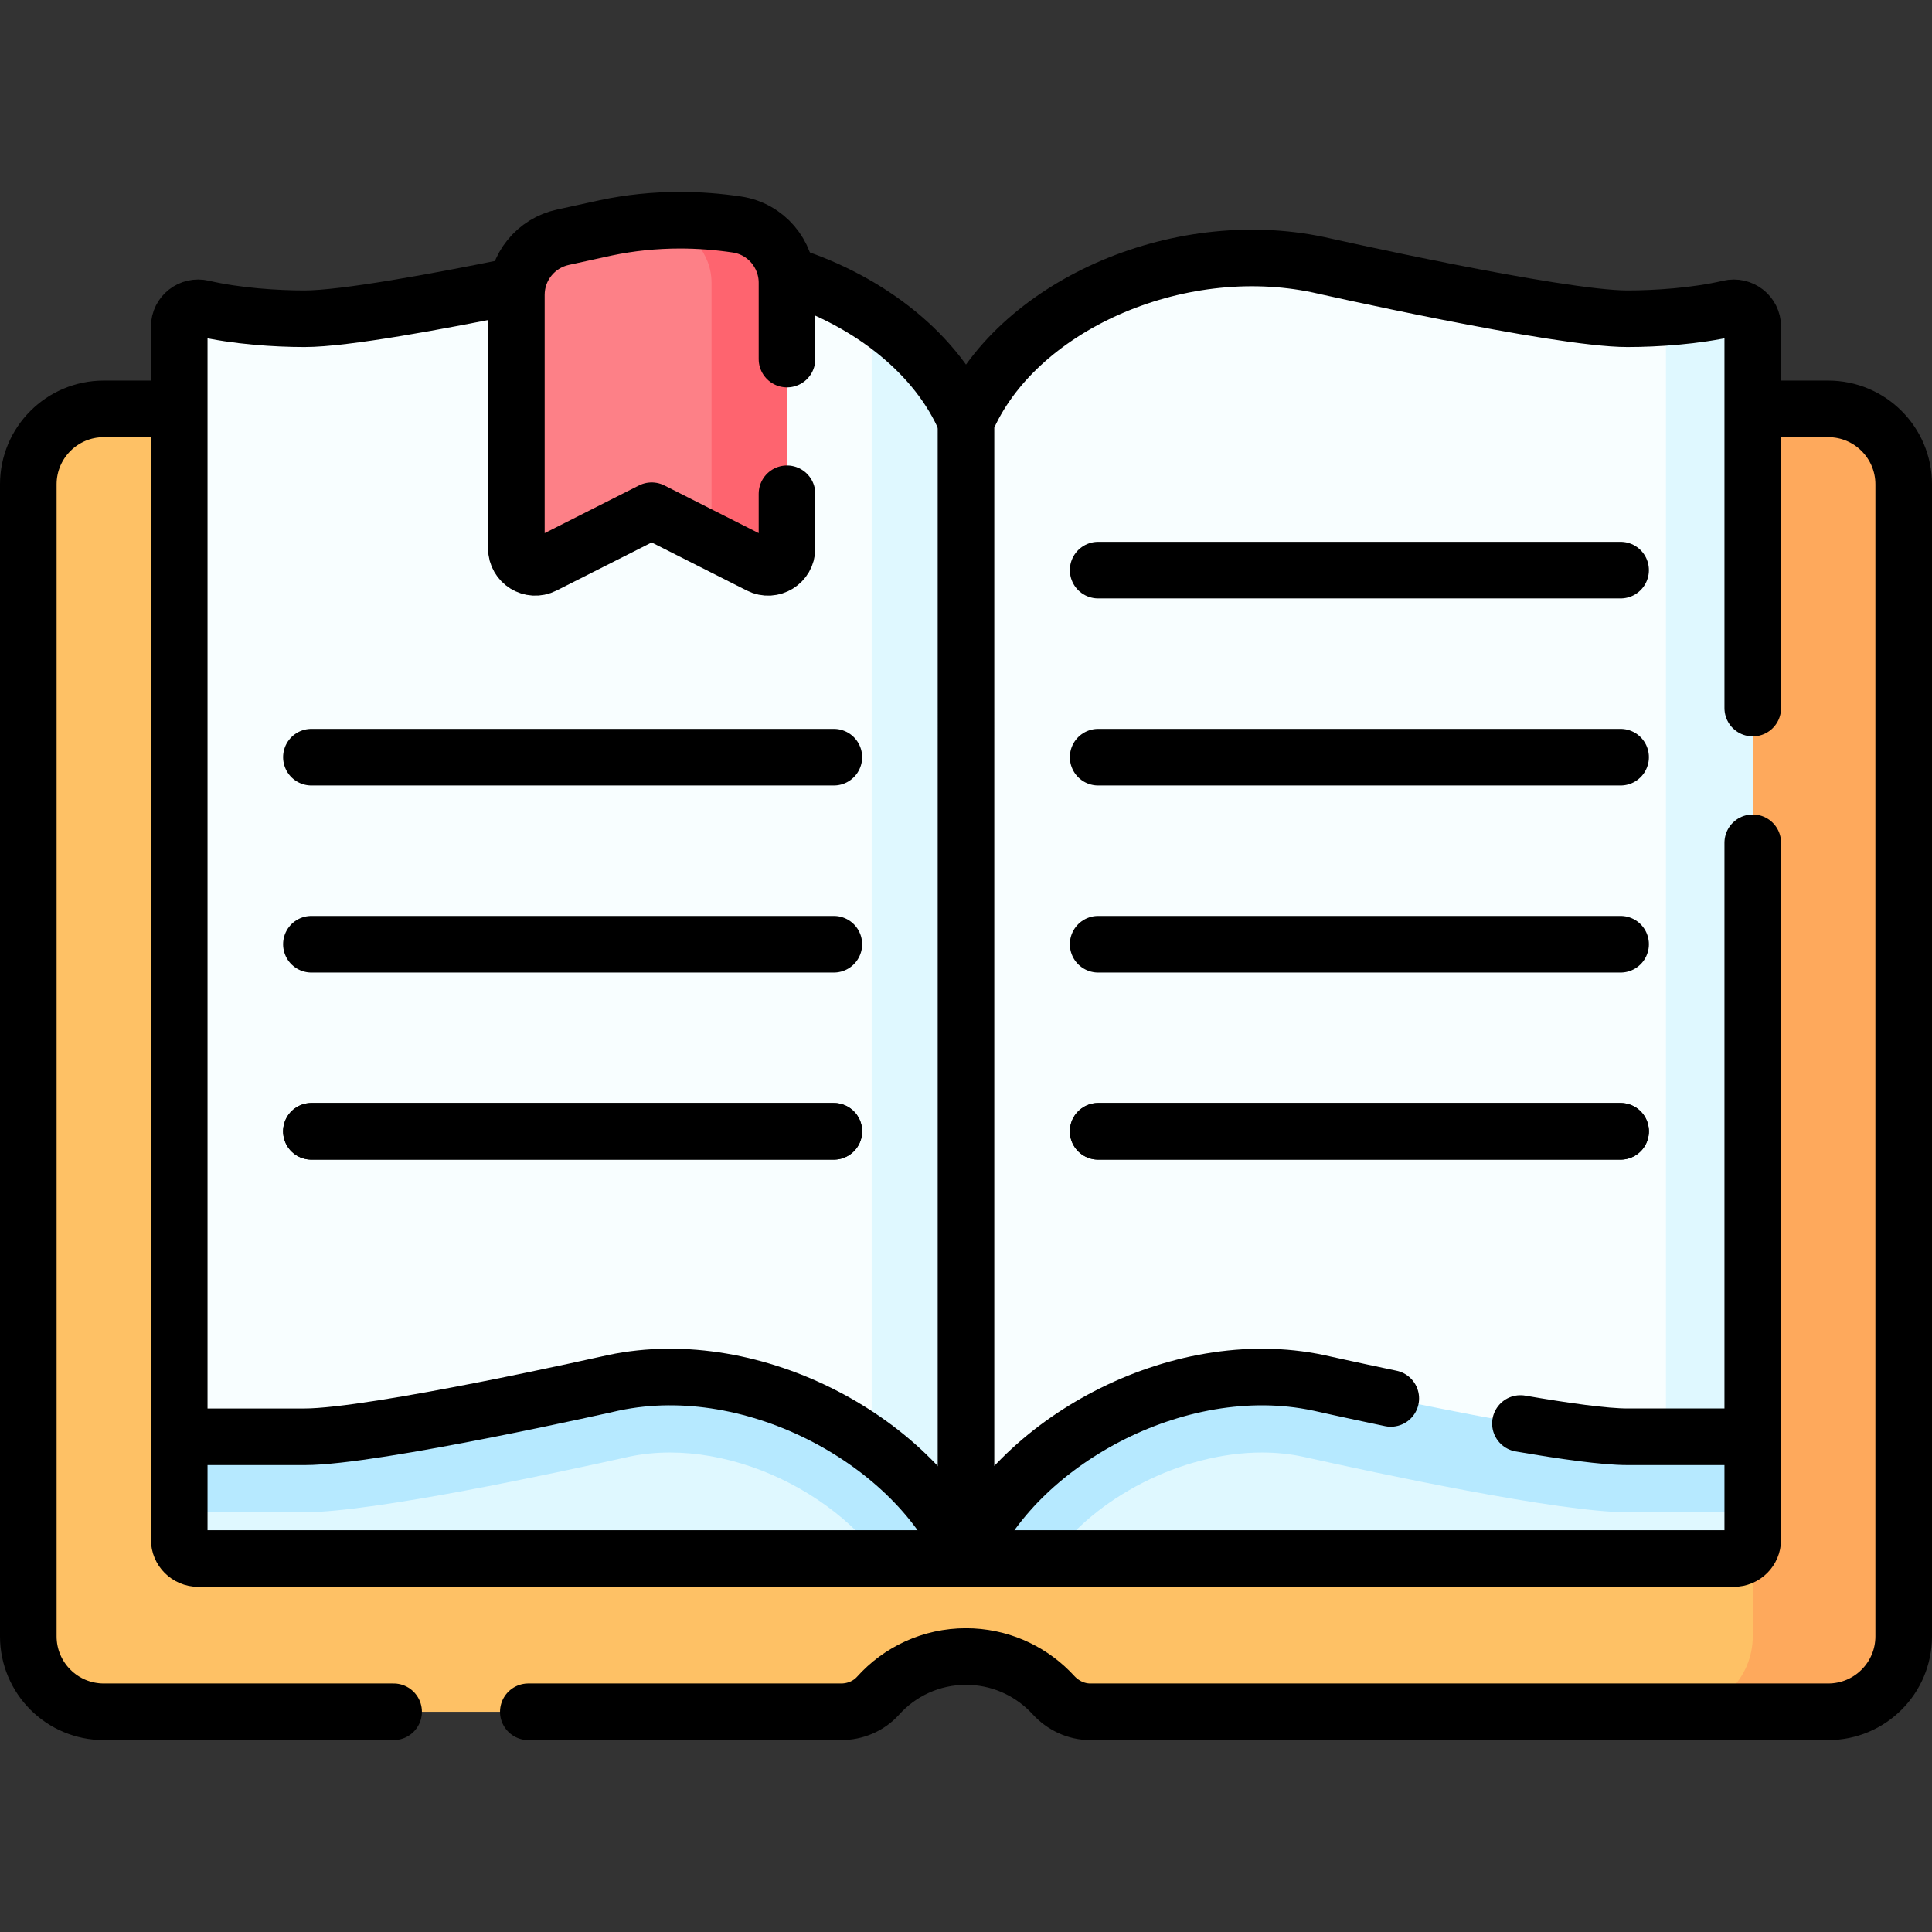
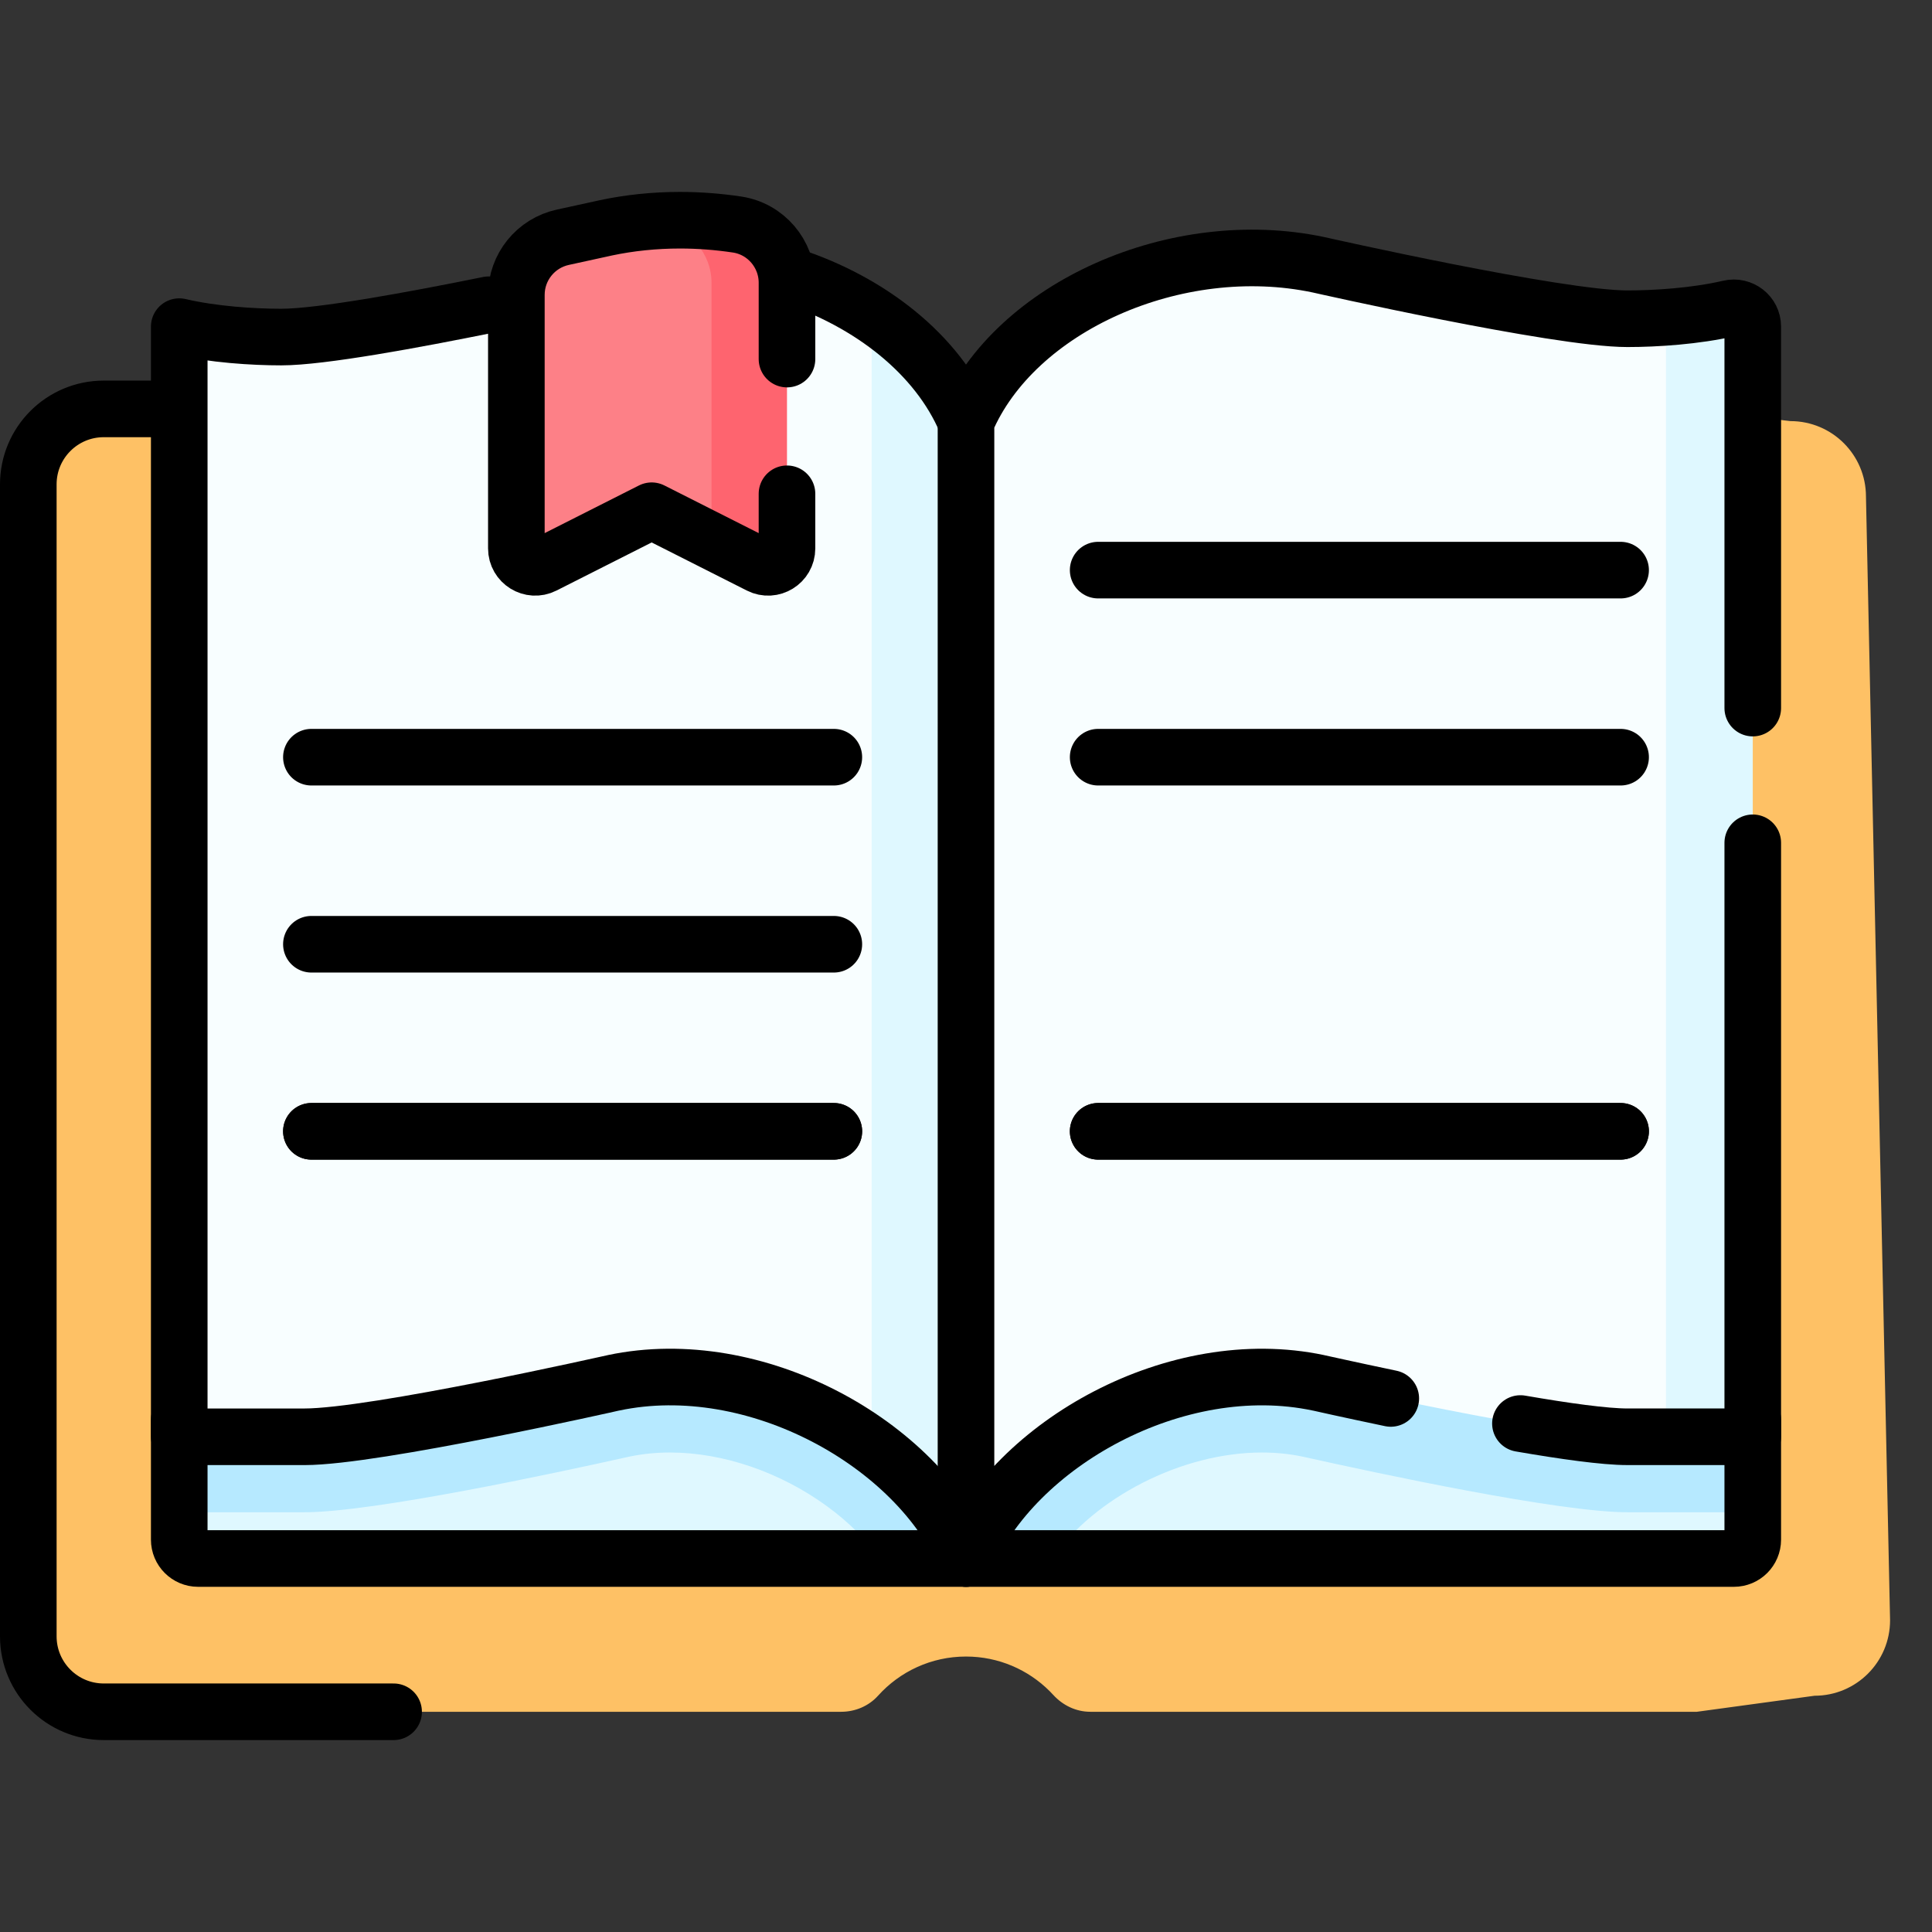
<svg xmlns="http://www.w3.org/2000/svg" version="1.1" id="Capa_1" x="0px" y="0px" viewBox="0 0 512 512" style="enable-background:new 0 0 512 512;" xml:space="preserve" width="512" height="512">
  <rect x="0" y="0" width="512" height="512" fill="#333333" stroke="none" />
  <g>
    <g>
      <path style="fill:#FEC165;" d="M494.5,131.599l6.388,297.788c0,11.046-8.954,20-20,20l-31.2,4.253H288.94&#10;&#09;&#09;&#09;c-3.753,0-7.261-1.678-9.793-4.449c-0.315-0.344-0.637-0.681-0.967-1.011C272.5,442.51,264.66,439,256,439&#10;&#09;&#09;&#09;c-9.249,0-17.565,4.004-23.303,10.377c-2.481,2.755-6.061,4.263-9.769,4.263H27.5c-11.046,0-20-8.954-20-20V128.36&#10;&#09;&#09;&#09;c0-11.046,8.954-20,20-20h203.835L256,123.317l27.524-14.957H446.86l27.64,3.239C485.546,111.599,494.5,120.554,494.5,131.599z" />
-       <path style="fill:#FEA95C;" d="M504.5,128.36v305.28c0,11.05-8.95,20-20,20h-40c11.05,0,20-8.95,20-20v-25.618L446.86,278.27&#10;&#09;&#09;&#09;V108.36h37.64C495.55,108.36,504.5,117.31,504.5,128.36z" />
      <path style="fill:#DFF8FF;" d="M55.524,380.763L47.5,400.76v7.262c0,2.761,2.239,5,5,5h180.64l22.86-7.918l22.79,7.918H459.5&#10;&#09;&#09;&#09;c2.761,0,5-2.239,5-5v-7.762l-9.385-24.07l-207.026-31.321L55.524,380.763z" />
      <path style="fill:#B6E9FF;" d="M464.5,376.19v24.07c-1.62,0.33-3.29,0.5-5,0.5h-28.22c-18.1,0-66.12-10.29-85.93-14.71l-0.19-0.04&#10;&#09;&#09;&#09;c-3.42-0.72-7.04-1.08-10.73-1.08c-21.36,0-44.38,12.03-55.64,28.09h-45.65c-3.5-4.94-8.26-9.68-13.93-13.82&#10;&#09;&#09;&#09;c-12.42-9.07-27.59-14.27-41.65-14.27c-3.69,0-7.3,0.36-10.72,1.08l-0.19,0.04c-19.81,4.42-67.84,14.71-85.91,14.71H47.5v-20&#10;&#09;&#09;&#09;l200.59-35.89L464.5,376.19z" />
      <path style="fill:#F8FEFF;" d="M256,413.022c12.898-30.431,55.78-54.504,93.378-46.567c0.147,0.026,63.343,14.317,81.901,14.308&#10;&#09;&#09;&#09;H441.5l17.506-5.965l0.188-282.352c0-3.245-3.034-5.595-6.193-4.854c-5.335,1.25-5.985-3.892-11.5-3.497&#10;&#09;&#09;&#09;c-3.717,0.267-7.233,0.375-10.221,0.375c-18.558,0.009-81.754-14.283-81.901-14.308C311.78,62.225,268.898,81.298,256,111.73&#10;&#09;&#09;&#09;l-5.033,138.507L256,413.022z" />
      <path style="fill:#DFF8FF;" d="M464.5,86.56v289.2c0,2.761-2.239,5-5,5h-18V84.09c5.546-0.393,11.547-1.14,16.914-2.404&#10;&#09;&#09;&#09;C461.527,80.952,464.5,83.361,464.5,86.56z" />
      <path style="fill:#F8FEFF;" d="M251.665,396.069C246.871,384.759,231,383.05,231,383.05&#10;&#09;&#09;&#09;c-19.048-13.925-44.754-21.582-68.378-16.595c-0.147,0.026-63.343,14.317-81.901,14.308H47.5V86.562&#10;&#09;&#09;&#09;c0-3.245,3.034-5.595,6.193-4.854c8.931,2.092,19.607,2.764,27.027,2.764c18.558,0.009,81.754-14.283,81.901-14.308&#10;&#09;&#09;&#09;c23.499-4.961,49.062,0.629,68.078,12.949c11.41,7.392,14.81,26.158,19.647,37.57L251.665,396.069z" />
      <path style="fill:#DFF8FF;" d="M256,111.73v301.29c-4.79-11.31-13.73-21.74-25-29.97V83.32C242.27,90.68,251.2,100.42,256,111.73z&#10;&#09;&#09;&#09;" />
      <path style="fill:#FD8087;" d="M205.83,76.823l0.376,64.565c0,3.726-3.929,6.143-7.254,4.463l-10.39-2.483l-14.058-7.101&#10;&#09;&#09;&#09;c-1.134-0.573-2.473-0.573-3.607,0l-26.802,13.539c-3.326,1.68-7.254-0.737-7.254-4.463v-67.2c0-7.363,5.147-13.723,12.345-15.27&#10;&#09;&#09;&#09;c3.739-0.803,7.404-1.606,10.934-2.393c0.17-0.04,0.44-0.1,0.44-0.1c3.17-0.67,6.407-1.175,9.69-1.512&#10;&#09;&#09;&#09;c3.283-0.338,6.4,1.099,9.75,1.099c5.018,0,10.078,0.387,15.1,1.139C202.726,62.248,205.83,69.112,205.83,76.823z" />
      <path style="fill:#FE646F;" d="M208.56,74.94v70.4c0,3.73-3.93,6.15-7.25,4.47l-12.75-6.44V74.94c0-7.71-5.62-14.3-13.25-15.44&#10;&#09;&#09;&#09;c-1.68-0.25-3.37-0.46-5.06-0.63c3.28-0.34,6.61-0.51,9.96-0.51c5.02,0,10.08,0.39,15.1,1.14&#10;&#09;&#09;&#09;C202.94,60.64,208.56,67.23,208.56,74.94z" />
    </g>
    <g>
      <path style="fill:none;stroke:#000000;stroke-width:15;stroke-linecap:round;stroke-linejoin:round;stroke-miterlimit:10;" d="&#10;&#09;&#09;&#09;M47.5,376.189v31.834c0,2.761,2.239,5,5,5h407c2.761,0,5-2.239,5-5v-31.834" />
      <path style="fill:none;stroke:#000000;stroke-width:15;stroke-linecap:round;stroke-linejoin:round;stroke-miterlimit:10;" d="&#10;&#09;&#09;&#09;M46.3,108.36H27.5c-11.05,0-20,8.95-20,20v305.28c0,11.05,8.95,20,20,20h76.81" />
-       <path style="fill:none;stroke:#000000;stroke-width:15;stroke-linecap:round;stroke-linejoin:round;stroke-miterlimit:10;" d="&#10;&#09;&#09;&#09;M465.31,108.36h19.19c11.05,0,20,8.95,20,20v305.28c0,11.05-8.95,20-20,20H288.94c-3.75,0-7.26-1.68-9.79-4.45&#10;&#09;&#09;&#09;c-0.32-0.34-0.64-0.68-0.97-1.01C272.5,442.51,264.66,439,256,439c-9.25,0-17.57,4-23.3,10.38c-2.48,2.75-6.06,4.26-9.77,4.26&#10;&#09;&#09;&#09;h-82.92" />
      <path style="fill:none;stroke:#000000;stroke-width:15;stroke-linecap:round;stroke-linejoin:round;stroke-miterlimit:10;" d="&#10;&#09;&#09;&#09;M464.5,223.35v157.41h-33.22c-6,0-16.66-1.49-28.35-3.51" />
      <path style="fill:none;stroke:#000000;stroke-width:15;stroke-linecap:round;stroke-linejoin:round;stroke-miterlimit:10;" d="&#10;&#09;&#09;&#09;M368.57,370.6c-11.13-2.33-19.13-4.13-19.19-4.14c-37.6-7.94-80.48,16.13-93.38,46.56V111.73c12.9-30.43,55.78-49.5,93.38-41.57&#10;&#09;&#09;&#09;c0.15,0.03,63.34,14.32,81.9,14.31c7.42,0,18.1-0.67,27.03-2.76c3.16-0.74,6.19,1.61,6.19,4.85v101.09" />
      <path style="fill:none;stroke:#000000;stroke-width:15;stroke-linecap:round;stroke-linejoin:round;stroke-miterlimit:10;" d="&#10;&#09;&#09;&#09;M209.638,73.117c21.008,6.894,38.816,20.81,46.362,38.613" />
-       <path style="fill:none;stroke:#000000;stroke-width:15;stroke-linecap:round;stroke-linejoin:round;stroke-miterlimit:10;" d="&#10;&#09;&#09;&#09;M256,413.022c-12.898-30.431-55.78-54.504-93.378-46.567c-0.147,0.026-63.343,14.317-81.901,14.308H47.5V86.562&#10;&#09;&#09;&#09;c0-3.245,3.034-5.595,6.193-4.854c8.931,2.092,19.607,2.764,27.027,2.764c10.517,0.005,35.369-4.582,54.958-8.564" />
+       <path style="fill:none;stroke:#000000;stroke-width:15;stroke-linecap:round;stroke-linejoin:round;stroke-miterlimit:10;" d="&#10;&#09;&#09;&#09;M256,413.022c-12.898-30.431-55.78-54.504-93.378-46.567c-0.147,0.026-63.343,14.317-81.901,14.308H47.5V86.562&#10;&#09;&#09;&#09;c8.931,2.092,19.607,2.764,27.027,2.764c10.517,0.005,35.369-4.582,54.958-8.564" />
      <path style="fill:none;stroke:#000000;stroke-width:15;stroke-linecap:round;stroke-linejoin:round;stroke-miterlimit:10;" d="&#10;&#09;&#09;&#09;M208.56,130.86v14.48c0,3.73-3.93,6.15-7.25,4.47l-28.61-14.46l-28.61,14.46c-3.32,1.68-7.25-0.74-7.25-4.47v-67.2&#10;&#09;&#09;&#09;c0-7.36,5.15-13.72,12.35-15.27c3.73-0.8,7.4-1.6,10.93-2.39c0.17-0.04,0.44-0.1,0.44-0.1c6.34-1.34,12.95-2.02,19.65-2.02&#10;&#09;&#09;&#09;c5.02,0,10.08,0.39,15.1,1.14c7.63,1.14,13.25,7.73,13.25,15.44v20.22" />
      <g>
        <line style="fill:none;stroke:#000000;stroke-width:15;stroke-linecap:round;stroke-linejoin:round;stroke-miterlimit:10;" x1="291.024" y1="151.088" x2="429.476" y2="151.088" />
        <line style="fill:none;stroke:#000000;stroke-width:15;stroke-linecap:round;stroke-linejoin:round;stroke-miterlimit:10;" x1="291.024" y1="200.662" x2="429.476" y2="200.662" />
-         <line style="fill:none;stroke:#000000;stroke-width:15;stroke-linecap:round;stroke-linejoin:round;stroke-miterlimit:10;" x1="291.024" y1="250.236" x2="429.476" y2="250.236" />
        <line style="fill:none;stroke:#000000;stroke-width:15;stroke-linecap:round;stroke-linejoin:round;stroke-miterlimit:10;" x1="291.024" y1="299.81" x2="429.476" y2="299.81" />
        <line style="fill:none;stroke:#000000;stroke-width:15;stroke-linecap:round;stroke-linejoin:round;stroke-miterlimit:10;" x1="291.024" y1="299.81" x2="429.476" y2="299.81" />
      </g>
      <g>
        <line style="fill:none;stroke:#000000;stroke-width:15;stroke-linecap:round;stroke-linejoin:round;stroke-miterlimit:10;" x1="220.976" y1="200.662" x2="82.524" y2="200.662" />
        <line style="fill:none;stroke:#000000;stroke-width:15;stroke-linecap:round;stroke-linejoin:round;stroke-miterlimit:10;" x1="220.976" y1="250.236" x2="82.524" y2="250.236" />
        <line style="fill:none;stroke:#000000;stroke-width:15;stroke-linecap:round;stroke-linejoin:round;stroke-miterlimit:10;" x1="220.976" y1="299.81" x2="82.524" y2="299.81" />
        <line style="fill:none;stroke:#000000;stroke-width:15;stroke-linecap:round;stroke-linejoin:round;stroke-miterlimit:10;" x1="220.976" y1="299.81" x2="82.524" y2="299.81" />
      </g>
    </g>
  </g>
</svg>